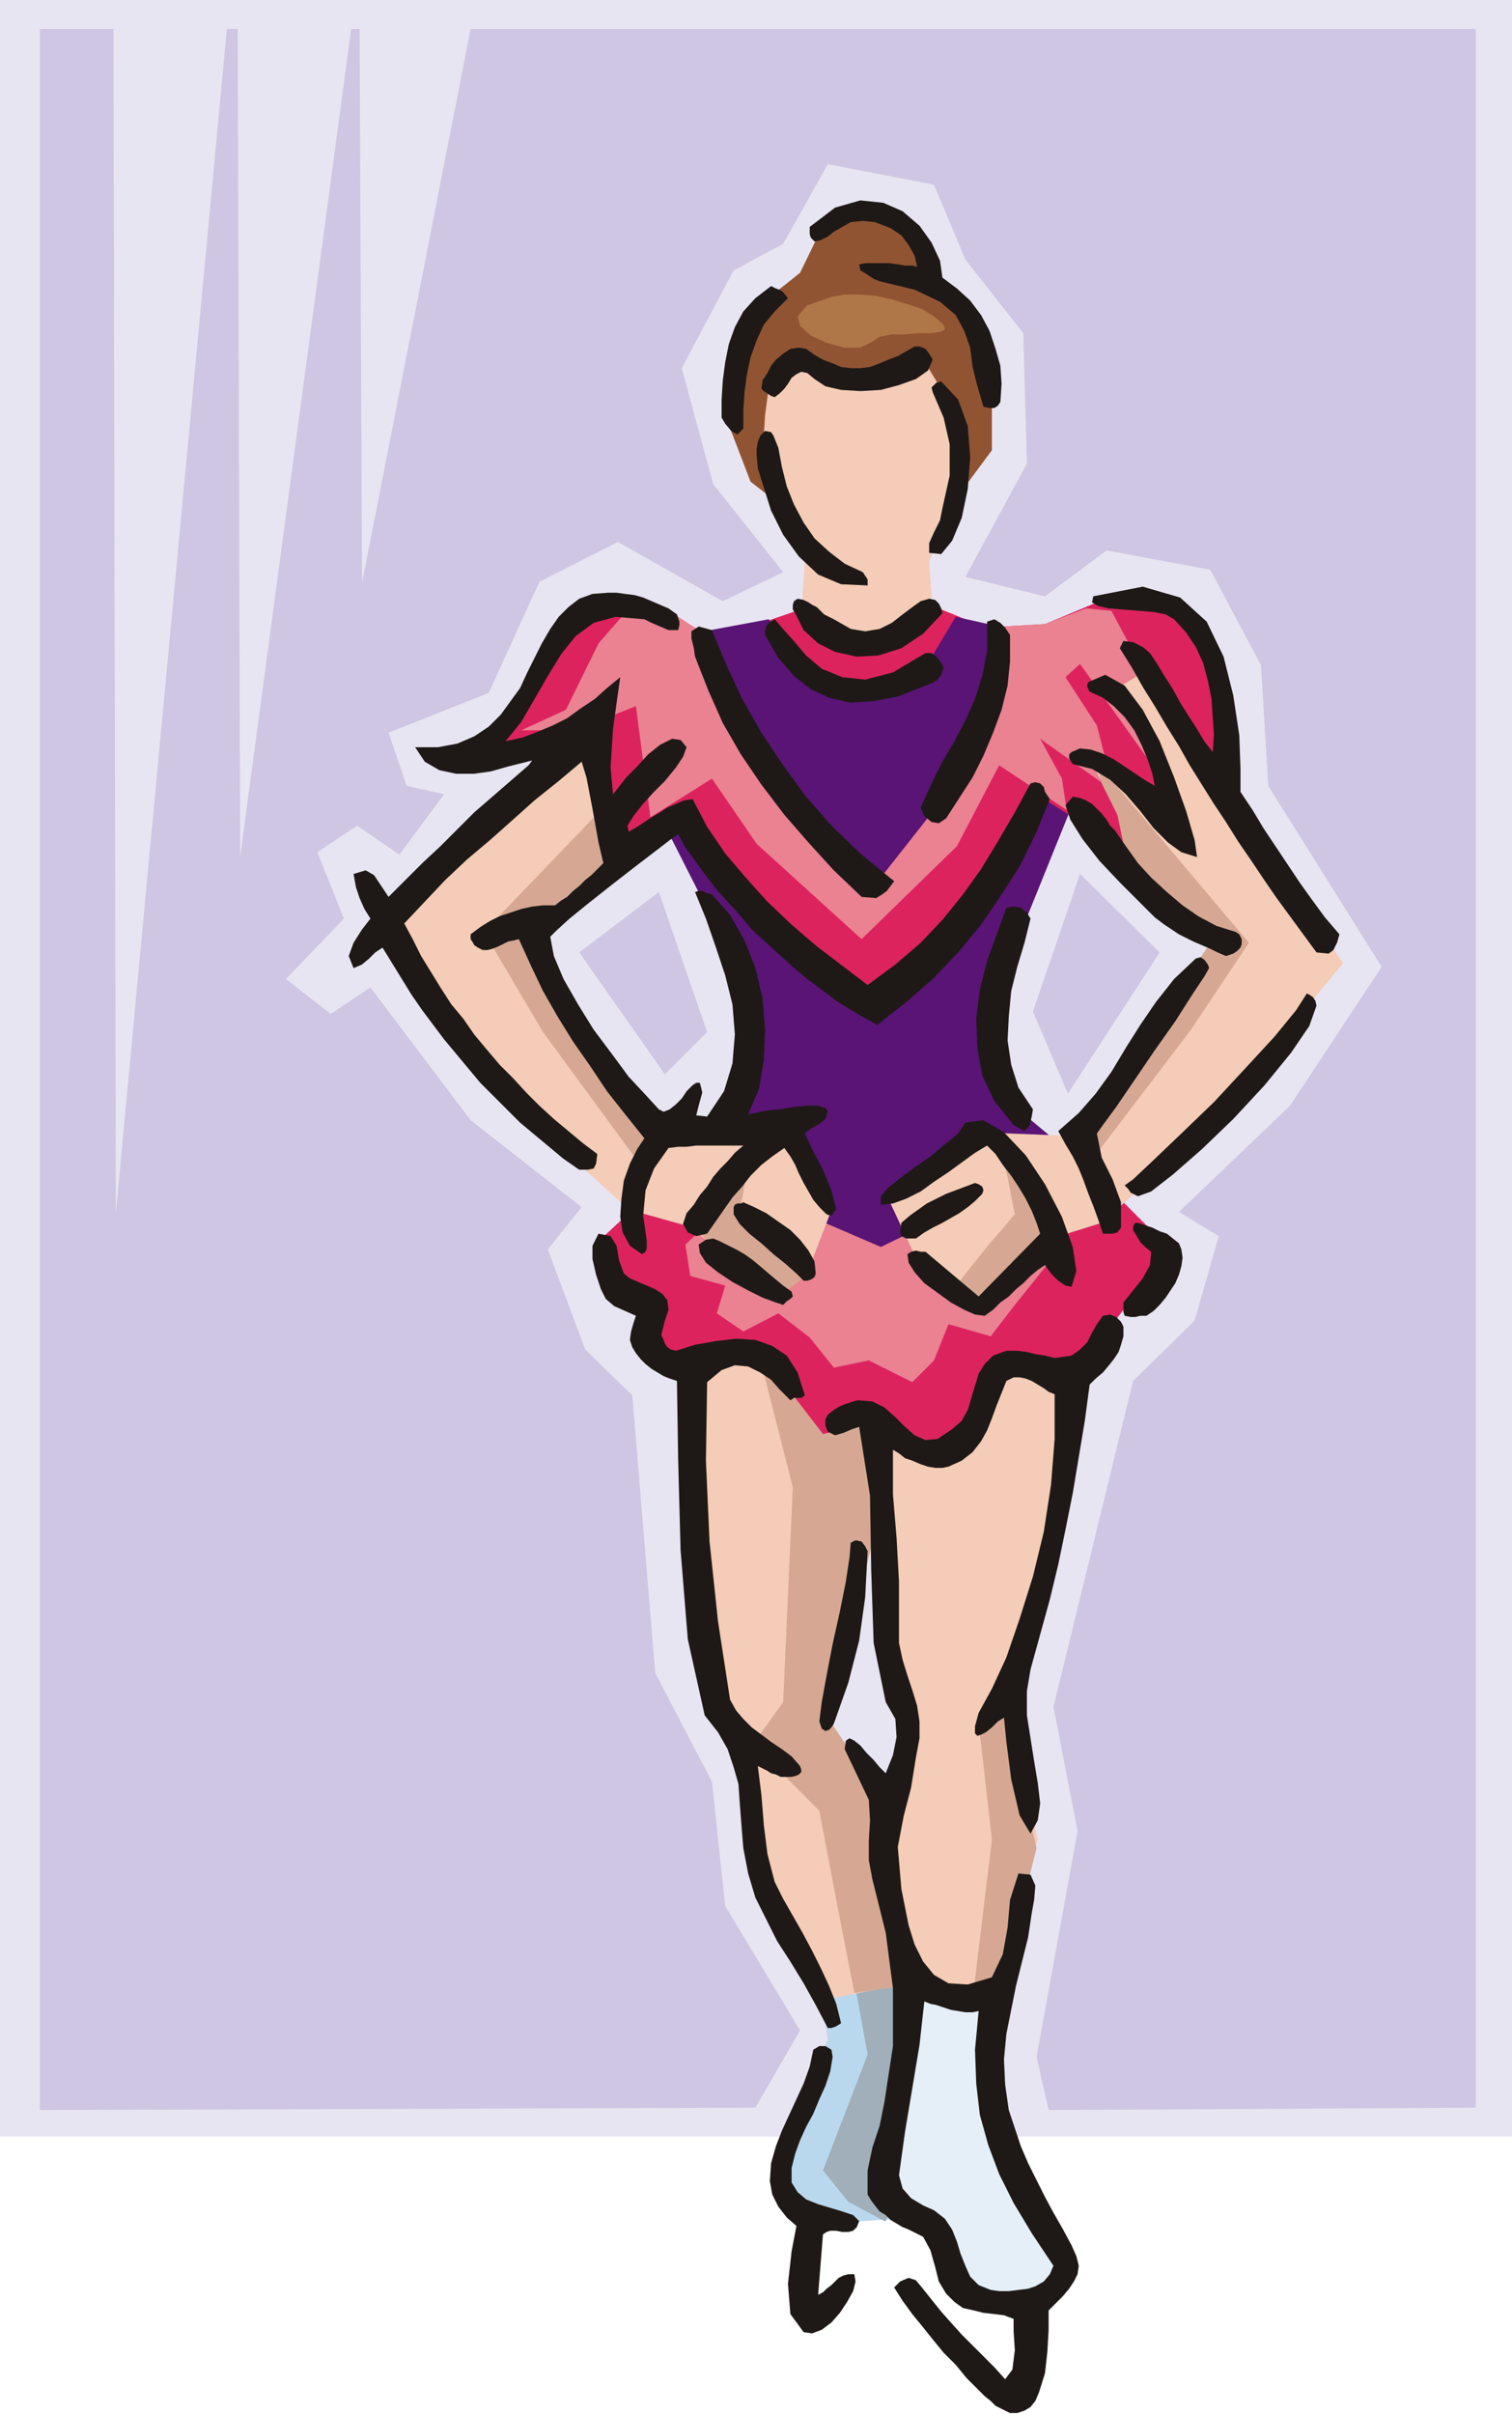
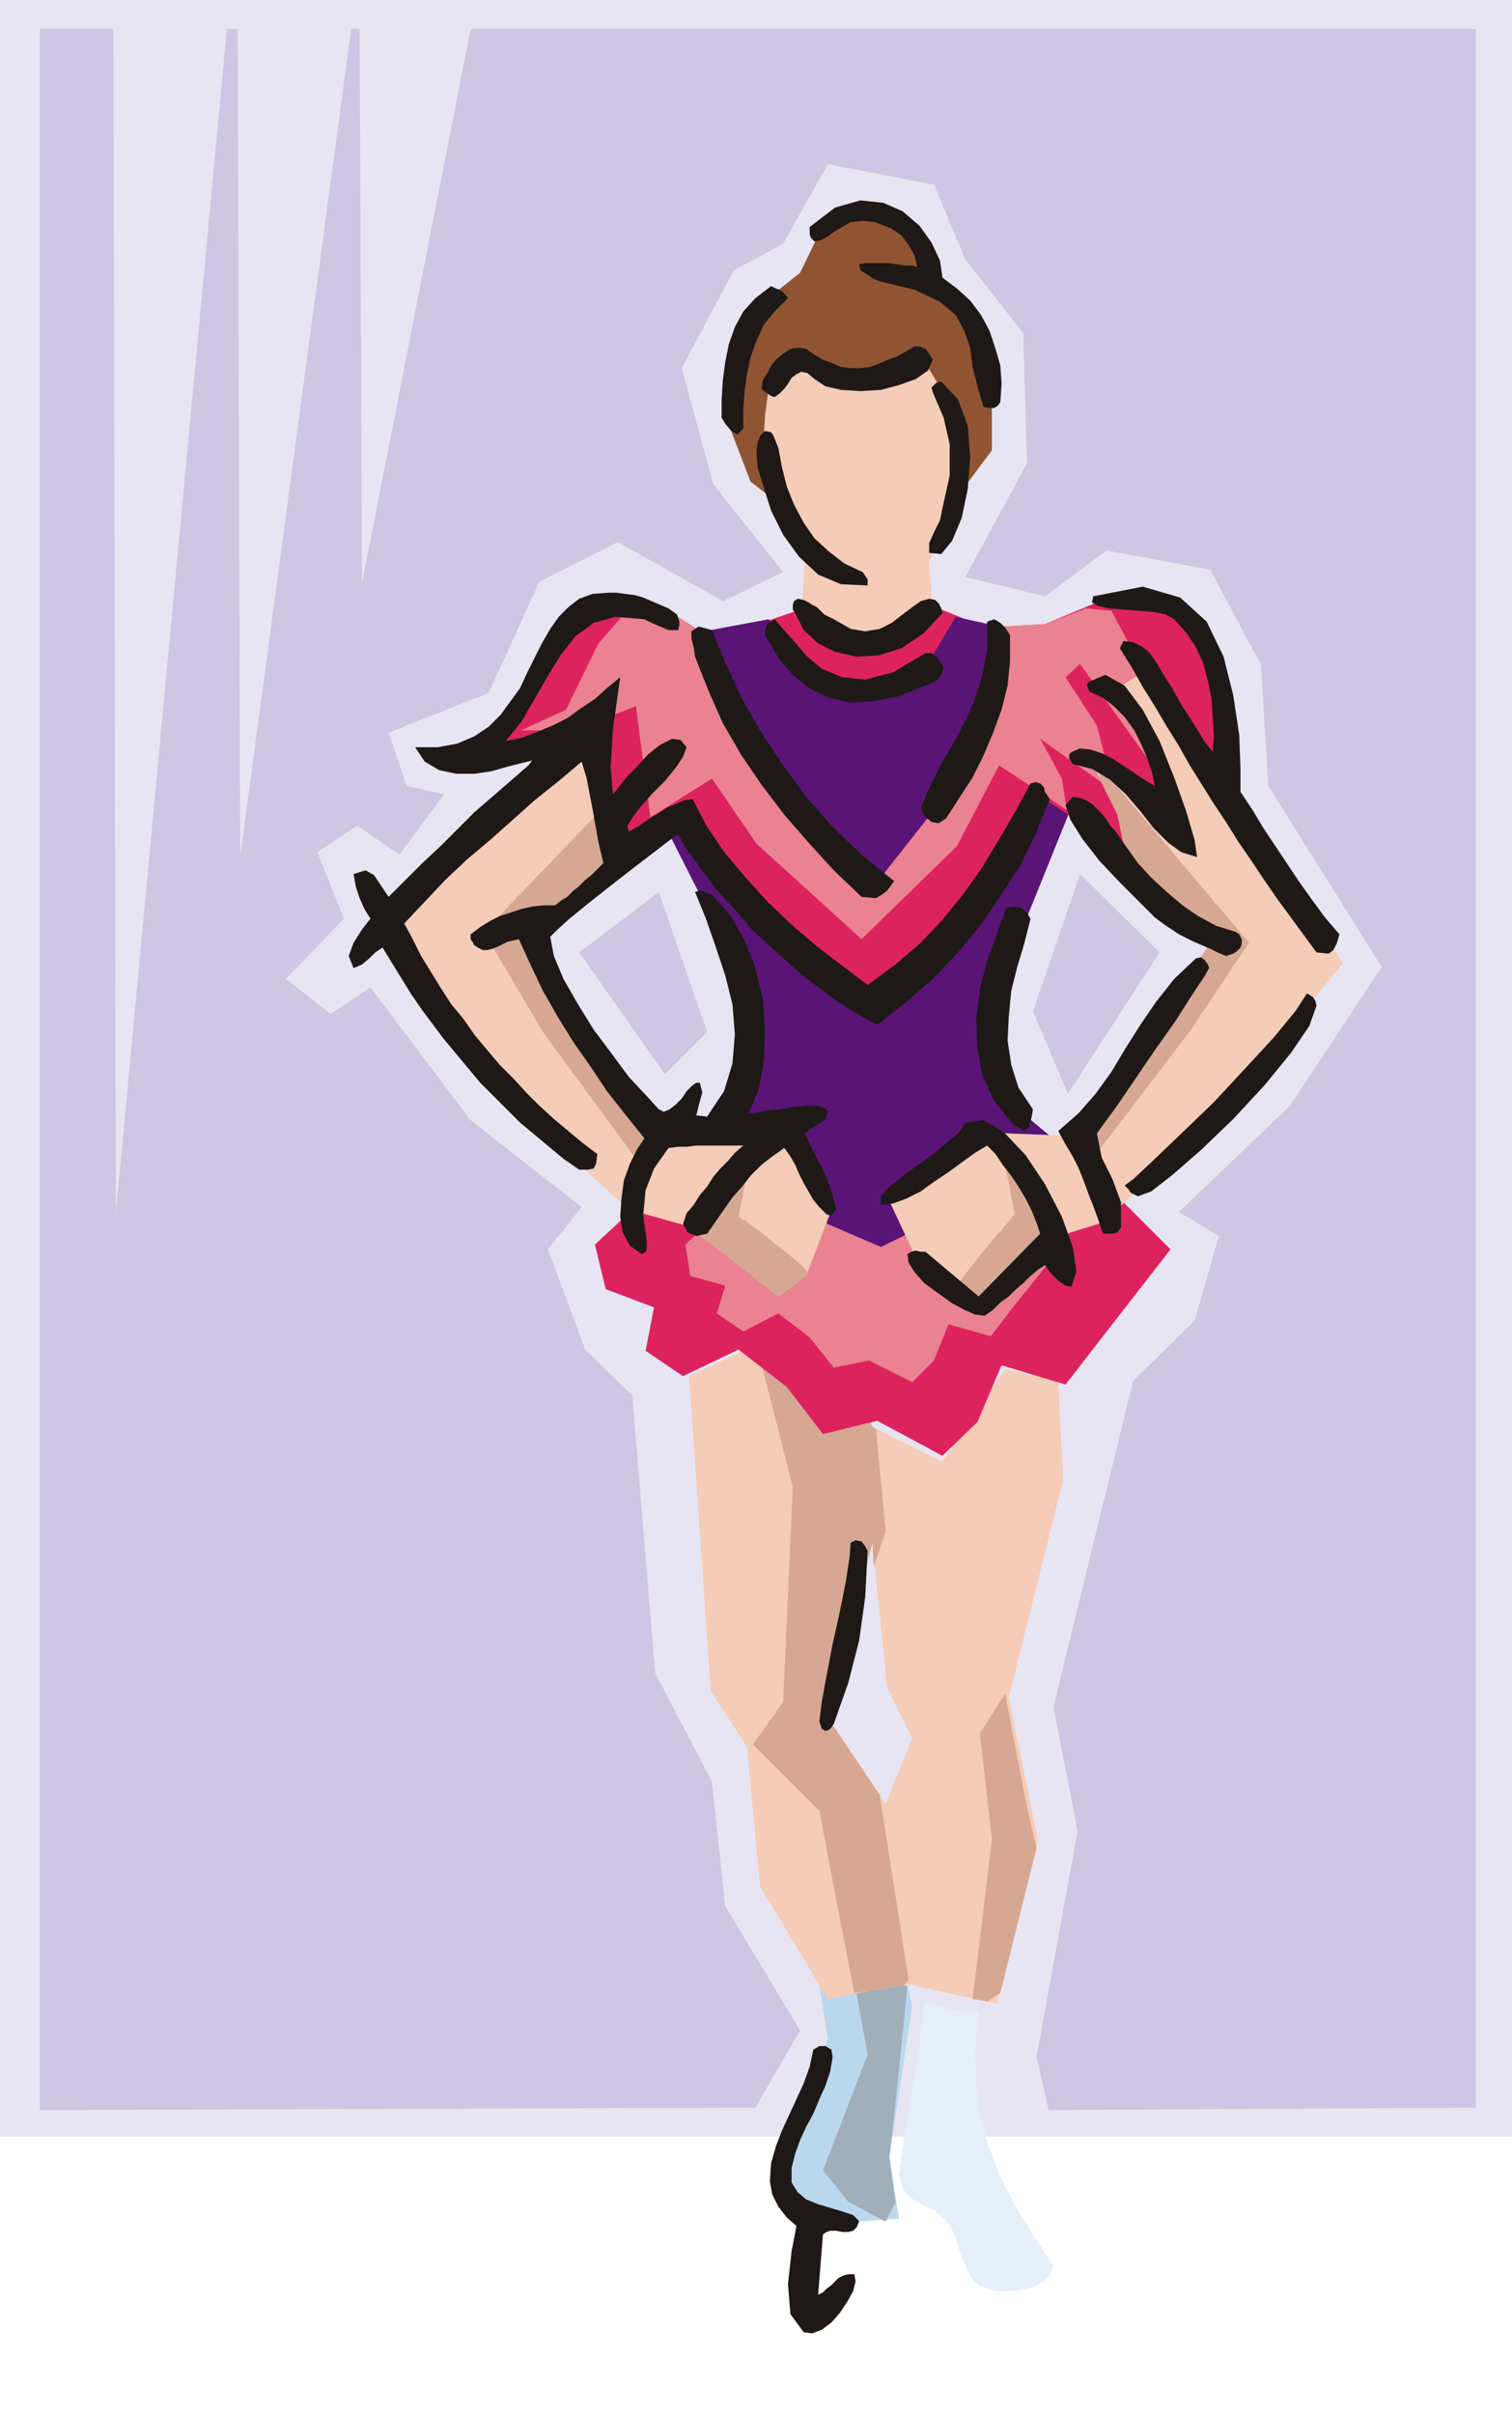
<svg xmlns="http://www.w3.org/2000/svg" fill-rule="evenodd" height="192" preserveAspectRatio="none" stroke-linecap="round" viewBox="0 0 1253 2000" width="1.253in">
  <style>.pen1{stroke:none}.brush3{fill:#dd235e}.brush6{fill:#f4ccb7}.brush7{fill:#d6a893}.brush8{fill:#ea8291}.brush11{fill:#1e1916}.brush14{fill:#cec6e2}</style>
  <path class="pen1" style="fill:#e8e5f2" d="M0 0h1253v1770H0V0z" />
  <path class="pen1 brush3" d="m663 505-29 10 38 49 44 8 54-13 30-46-27-11-47 28-33-8-30-17z" />
  <path class="pen1" style="fill:#bad8ed" d="m678 1638 8 51-43 111 12 29 30 13 60-4-8-51 19-125-4-17h-3l-9-1-11-1-14-2-14-1-11-1-9-1h-3z" />
  <path class="pen1" style="fill:#a0afba" d="m709 1647 10 55-37 96 21 26 30 16h1l8-15-5-38 5-44 10-98h-3l-5-1h-18l-17 3z" />
  <path class="pen1 brush6" d="m722 1180 1 2 58 29 52-77 44 10 4 82-45 180 24 118-34 136-73-16-31 5v-173l12 18 22-54-21-43-12-119-1 3v-101zm-151-40 45-21 89 17 17 44v101l-36 142 36 53v173l-36 7-56-93-11-116-30-46-18-261z" />
  <path class="pen1 brush7" d="m631 1130 26 102-8 178-25 35 55 55 15 79 14 72 41-6 4-5-24-153-43-64 37-145 1 20 10-29-8-85-3-2-7-15-85-37zm202 273-21 33 10 88-16 132 12 2 11-7 30-120-8-34-8-42-7-36-3-16z" />
  <path class="pen1 brush3" d="m493 1031 69-64 77-9 91 57 125-77 51 33 64 64-56 72-31 40-53-16-20 47-29 28-54-29-45 11-30-39-40-31-46 22-31-21 7-36-40-15-9-37z" />
  <path class="pen1 brush8" d="m568 1031 45-42 51-4 58 37 82-51 32 23 42 41-37 46-20 26-35-10-12 30-18 18-36-18-29 6-20-25-26-20-29 15-22-15 7-23-29-8-4-26z" />
  <path class="pen1" style="fill:#591475" d="m578 524 59-11 41 48 37 13 47-13 30-50 36 8 41 42 24 95-59 146-1 108 55 46-158 77-144-62 34-76v-75l-70-138 4-25 9-54 10-54 5-25z" />
  <path class="pen1 brush6" d="m946 551-58 52 7 79 108 99-39 59-76 101-77-3-73 59 21 45 49 35 57-49 48-15 84-75 116-140-167-247z" />
  <path class="pen1 brush7" d="m910 633 125 148-48 72-80 105-19-17 76-101 39-59-82-75-11-73zm-84 315 52 67-13 13-57 49-16-11 6-8 7-9 8-10 8-10 8-9 6-7 4-5 2-2-2-10-4-21-5-20-4-7z" />
  <path class="pen1 brush3" d="m375 623 44-20 35-68 35-37 68 10 25 16 53 114 91 94 78-99 28-114 34-2 55-23 56 8 43 79-7 70-66-94-18 11 32 51 18 68-74-54 21 42 6 29-70-44-43 83-96 93-107-95-45-66-63 37-15-113-63 26-55-2z" />
-   <path class="pen1 brush8" d="m432 605 37-17 27-55 27-31 34 6 25 16 53 114 91 94 78-99 28-114 34-2 34-13 21 2 30 56-4-5-18 11 22 35-1 24-55-77-12 11 26 40 11 43-15-11 9 16-52-37 18 33 4 26-56-37-35 67-79 77-87-79-37-54-51 32-12-92-51 20h-44z" />
+   <path class="pen1 brush8" d="m432 605 37-17 27-55 27-31 34 6 25 16 53 114 91 94 78-99 28-114 34-2 34-13 21 2 30 56-4-5-18 11 22 35-1 24-55-77-12 11 26 40 11 43-15-11 9 16-52-37 18 33 4 26-56-37-35 67-79 77-87-79-37-54-51 32-12-92-51 20z" />
  <path class="pen1" style="fill:#915433" d="m645 417-23-18-20-52 17-86 44-35 18-37 41-16 41 17 7 40 37 26 15 64v53l-29 39h-6l-17 1-24 1-27 1-27 1-23 1h-24z" />
  <path class="pen1 brush6" d="m493 605 19 110-61 55 16 61 83 105 93-2 47 66-22 57-23 17-74-58-50-14-89-81-116-158 177-158z" />
  <path class="pen1 brush7" d="m498 671-97 101 49 83 77 105 23-21-79-101v-2l-4-5-9-29-11-33 65-56v-1l-14-41zm129 278-52 67 11 12 59 46 23-17 2-2-5-6-8-7-10-8-10-8-9-7-8-6-6-4-2-1 2-10 4-21 5-20 4-8z" />
  <path class="pen1 brush6" d="M633 368v-8l1-16 2-15 1-7 23-26 27 16 32 2 45-18 28 46 4 68-26 55 3 43-47 27-62-24 3-46-28-55-1-6-2-15-2-14-1-7z" />
  <path class="pen1 brush11" d="m781 230 12 9 11 10 9 12 7 13 5 15 4 14 1 15-1 15-2 3-3 2h-4l-5-1-5-17-4-16-2-16-5-14-7-13-13-11-21-10-29-7-5-2-6-4-5-3-1-5 5-1h20l7 1 6 1h6l4 1-2-9-5-9-6-8-9-6-13-5-10-1-10 1-7 4-7 4-5 4-6 3-5 1-3-3-1-3v-6l21-16 21-6 19 2 16 7 14 12 10 14 7 15 2 14zm-128 17-11 11-9 11-6 13-5 14-3 14-2 15-1 15v15l-5 5-5-3-5-6-3-5v-15l1-16 2-15 3-15 5-14 7-13 10-11 13-10 4 2 3 1 3 2 4 5z" />
  <path class="pen1 brush11" d="m642 329-3-1-3-2-3-2-2-2 1-7 4-6 3-6 4-5 6-5 6-4 7-1 6 1 7 5 7 4 8 3 7 3 8 1h8l8-1 8-3 7-3 8-3 7-4 7-4h4l5 2 3 4 3 5-4 9-10 7-14 5-15 4-17 1-16-1-13-3-9-6-6-5-5-1-4 2-4 3-3 5-3 4-4 4-4 3zm128 129v-8l4-9 5-10 2-10 6-27v-26l-5-22-9-21-1-4 2-2 2-2 4-1 14 15 8 22 2 26-2 26-5 24-8 19-9 11-10-1zm-55 16 2 3 2 3v5l-22-1-19-8-16-15-13-18-10-20-6-19-5-16-1-11v-5l1-6 2-5 4-4 5 1 2 3 2 5 2 5 3 16 4 16 6 15 8 15 9 13 12 11 13 10 15 7zm376 315-11-15-11-15-11-15-11-16-10-15-11-16-10-16-10-15-10-16-10-16-9-16-10-16-10-17-10-16-9-16-10-16 3-6 8 1 8 4 6 5 6 9 6 10 7 11 6 11 7 11 7 11 6 10 7 9 1-14-1-15-1-15-3-15-4-15-6-13-8-12-10-11-7-4-10-2-12-1-13-1-12-1-9-2-5-3 1-5 41-8 31 9 22 20 14 29 8 32 5 33 1 28v19l10 15 9 15 10 15 10 15 10 15 10 14 11 15 12 14-2 7-3 6-4 3-10-1zM561 509l1 3 1 3v3l-1 4h-8l-7-3-7-3-6-3-24-2-18 5-15 11-12 15-11 18-11 19-11 19-13 16 14-3 13-5 12-5 12-6 11-8 12-8 10-9 11-9-2 14-4 29-2 32 2 22 4-5 7-9 9-9 9-10 10-8 10-5 7 1 5 6-3 8-6 9-9 11-10 10-9 10-7 9-5 8 1 5 7-4 6-4 6-4 7-4 6-4 7-3 7-3 7-1 12 23 15 22 17 20 18 20 20 19 21 18 21 16 21 16 23-17 21-18 18-19 17-21 15-21 14-23 14-24 13-24 4-1 4 1 3 3 1 4 4 6-11 27-13 27-16 25-17 25-19 23-21 22-23 20-23 18-11-6-12-7-11-7-12-9-12-9-12-10-11-10-12-11-11-10-10-12-10-11-10-11-9-12-8-11-8-11-6-11-7 5-13 10-17 13-18 14-19 15-16 13-11 10-5 5 3 16 8 19 12 21 13 21 15 20 14 19 14 15 11 12 4 2 5-2 5-4 5-5 4-6 5-5 3-2h3l2 8-3 11-2 8 9 1 14-21 7-23 2-24-2-25-6-24-8-24-8-23-9-22 3-1h3l4 2 4 1 15 17 12 21 9 23 6 25 2 26-1 25-4 24-9 21 6-1 9-2 11-1 12-2 10-1h10l6 2 2 3-2 6-5 4-7 4-5 4 7 15 8 15 7 17 4 16-2 2-1 2-2 1-3-1-6-6-5-6-4-7-4-7-4-8-3-7-4-7-5-7-10 7-9 7-9 9-7 9-8 9-7 10-7 10-7 10-9 2-7-3-4-7 3-9 6-7 5-8 6-7 5-8 6-7 6-6 6-7 7-6h-39l-8 1h-7l-8 1-12 17-7 18-2 21 3 21v6l-1 3-3 2-10-7-6-11-2-13 1-15 2-15 5-14 6-12 6-9-16-20-15-19-14-21-14-20-13-21-12-21-10-21-10-22-4 1-5 1-4 2-4 2-5 2-4 1h-4l-4-2-3-2-1-2-2-3v-4l8-6 8-5 8-4 9-3 9-3 9-2 9-1h10l5-4 5-3 5-5 5-4 5-5 5-4 5-5 5-5-4-17-5-28-5-26-4-13-19 16-20 16-19 17-18 16-19 16-18 17-17 18-17 18 7 13 7 14 8 13 8 13 9 14 10 12 9 13 10 12 11 13 11 11 11 12 11 11 12 11 12 10 12 10 12 9-1 8-2 4-5 1h-7l-13-9-12-10-12-10-12-10-11-11-11-11-11-11-10-12-10-12-10-12-9-12-9-12-9-13-8-13-8-13-8-13-6 4-5 5-6 5-7 3-4-10 4-11 7-11 7-9-5-8-4-9-3-9-2-11 10-3 7 4 6 9 6 9 14-14 14-14 15-14 14-14 14-14 15-13 15-13 15-13 3-4-8 2-12 3-14 4-14 2h-15l-14-3-12-7-8-12h19l16-3 14-6 12-8 10-10 8-11 8-11 6-13 6-12 6-12 7-12 7-10 8-8 9-7 11-4 13-1h7l7 1 8 1 7 2 7 3 7 3 7 3 7 5zm130 4 14 8 12 2 12-2 10-5 9-7 8-6 7-5 7-2 5 1 3 3 2 4 1 4-16 17-18 12-19 6-18 1-18-4-14-7-12-11-7-14-2-3v-4l1-3 3-2 5 1 4 2 3 2 4 2 3 3 3 3 4 2 4 2z" />
  <path class="pen1 brush11" d="M767 541h5l4 3 4 5 2 4-2 6-3 4-5 3-5 2-23 9-21 4-19 1-17-4-15-7-14-11-13-15-11-19v-3l1-4 2-3 5-3 6 7 9 10 11 13 13 11 17 7 19 2 23-6 27-16zm70-15v22l-2 20-5 20-7 19-8 19-9 18-11 17-11 17-6 4-6-1-6-5-3-7 9-20 9-18 10-17 9-17 8-18 6-19 4-21v-24l6-2 5 3 4 4 4 6zM726 744l-12-1-23-22-21-23-20-23-19-25-17-25-15-26-12-27-11-28-1-7-2-8v-6l6-4 11 3 12 29 13 28 16 28 18 27 19 26 22 25 24 23 27 22-3 4-3 4-4 3-5 3zm266-34-13-4-11-8-12-12-11-14-12-14-13-12-15-9-16-4-2-3-1-2v-3l2-2 7-3 9 1 9 3 10 5 9 6 9 6 9 6 7 4-2-10-4-12-5-12-6-12-8-11-9-9-9-7-11-5-1-2-1-2v-2l1-2 14-6 16 9 15 20 14 26 12 30 10 28 7 24 2 14zm-68-22 9 13 10 14 11 12 13 12 13 11 13 9 15 8 16 5 3 2 2 4v4l-1 3-3 3-3 2-3 1-3 1-7-3-6-3-7-3-7-3-6-3-6-3-6-4-6-4-8-6-13-13-16-16-17-18-14-18-10-16-4-12 6-7 6 1 5 2 5 3 4 4 4 4 4 5 3 5 4 4zm-70 73-5 20-6 20-5 20-2 21-1 20 3 20 6 19 12 18-1 6-2 8-4 4-9-5-16-20-10-21-4-23-1-24 3-24 6-24 8-22 8-22 6-1 6 1 5 4 3 5zm148 41-4 7-10 15-14 22-17 24-17 25-15 22-11 15-5 7 4 20 9 18 7 19v21l-3 4-4 1h-8l-4-12-4-11-4-10-4-11-4-10-5-10-6-10-6-11 17-15 14-16 13-18 12-20 12-19 13-19 15-19 18-17 4-1 3 2 3 4 1 3z" />
  <path class="pen1 brush11" d="m1091 833-6 17-15 22-22 27-26 28-26 25-24 21-18 14-11 4-4-2-2-1-2-3-3-3 7-5 17-16 23-22 27-26 26-28 24-26 18-22 9-14 2 1 3 2 2 3 1 4zm-203 233-5-1-6-4-6-6-5-7-6 4-6 5-6 6-6 5-6 6-7 5-6 6-7 5-8-1-9-4-11-6-11-8-11-8-8-9-5-8-1-7 3-2 4-1 4 1h4l44 37 51-52-3-9-4-10-5-10-6-10-6-9-7-9-6-9-7-7-10 6-11 8-11 8-12 8-11 8-12 6-11 4-10 1v-7l6-7 10-8 12-9 13-9 12-10 11-9 6-9 15-2 17 10 18 19 16 24 14 27 9 25 3 20-4 13z" />
-   <path class="pen1 brush11" d="m814 989-6 6-6 5-7 5-7 4-7 4-8 4-7 4-7 5h-8l-4-2-1-4 1-7 7-6 7-5 7-5 8-4 8-4 8-3 8-3 8-3 3 1 3 2 1 3-1 3zm-138 66-1 3-3 2-3 1h-3l-6-6-9-8-10-8-10-9-10-8-8-8-5-8v-6l1-2 2-1h3l2-1 9 4 10 5 10 7 10 7 8 8 7 9 5 9 1 10zm304-13-1 7-2 7-3 7-4 6-4 6-5 6-5 5-6 4h-5l-4 1h-4l-5-1-1-3v-8l8-10 8-10 6-11 1-11-5-4-4-4-3-5-3-5v-3l1-2 1-1h2l6 2 6 2 6 3 6 2 5 4 5 4 2 5 1 7zm-430 68 1 3 2 3 3 2 4 1 16-5 17-3 17-2 16 1 14 5 12 8 9 14 6 19-3 2h-6l-3 2-3-3-6-6-7-8-9-6-10-5-11-1-11 4-12 10-1 65 3 67 7 66 10 65 5 9 6 7 7 7 8 6 8 6 9 6 8 6 7 8 1 3v2l-2 2-2 1-4 1h-9l-4-2-4-1-3-2-4-2-4-2 3 24 2 25 3 24 6 23 7 14 8 14 8 14 8 15 7 14 7 15 6 15 4 16-3 2-2 1-3 1h-3l-10-19-10-18-11-18-11-17-9-18-9-18-6-20-4-21-1-12-1-13-1-13-1-15-4-14-5-15-8-14-11-14-14-63-6-74-2-75-1-65-6-2-5-2-5-3-5-3-5-4-4-4-4-5-3-5-2-6 1-7 2-7 2-6-9-4-9-4-7-6-4-8-4-12-3-13v-11l5-10 10 2 5 8 2 12 4 11 5 4 7 3 7 3 7 3 6 4 4 5 1 8-3 9-1 4-1 4-1 4 2 4zm106-40 1 4-2 2-3 2-3 3-6-2-11-4-12-6-13-7-12-8-10-8-5-8-1-7 6-4 6-1 5 2 6 3 8 4 7 4 7 5 6 5 7 6 6 5 6 5 7 5zm275 29v8l-2 7-2 6-4 6-4 5-5 6-6 5-5 5-4 30-5 30-5 30-6 30-6 29-7 29-8 29-8 29-3 18v20l3 19 3 19 3 18 2 17-2 14-6 11-9-15-7-30-4-31-2-20-5 3-5 5-5 4-4 2-3 1-2-2v-6l3-11 11-20 12-26 11-32 11-35 9-37 6-39 3-38v-37l-5-2-4-3-5-3-5-3-5-2-5-1h-5l-6 3-4 10-4 10-4 11-4 10-5 9-7 9-9 7-11 5-5 1h-6l-6-1-6-2-7-3-6-2-5-4-5-3v37l3 36 2 36v51l3 14 4 13 4 12 4 13 2 13v14l-3 16-4 25-6 23-5 26 3 35 3 15 3 15 5 16 7 14 9 11 12 7 16 1 20-6 9-19 4-22 2-23 7-22 10 1 4 9-1 12-2 11-3 20-5 20-5 20-4 20-4 20-2 21 1 21 3 21 5 15 5 15 6 14 7 14 7 14 7 13 8 14 7 13 4 9 2 8-1 7-3 6-4 6-5 6-6 6-6 6v16l-1 18-2 18-5 16-3 7-4 5-5 3-6 2h-6l-4-2-4-2-4-2-4-4-5-4-5-5-10-10-9-11-10-10-9-11-8-10-9-11-8-11-7-11 5-5 7-3 6 2 5 6 8 10 8 10 8 9 9 10 9 9 9 9 9 9 9 10 6-8 2-16-1-16v-10l-8-3-8-1-9-1-8-2-9-2-7-5-7-7-6-10-3-12-4-14-6-11-12-6-5-2-5-3-5-3-4-4-5-3-4-5-3-4-3-5v-20l4-19 6-18 4-20 7-46v-48l-6-46-11-44-3-16v-16l1-17-1-17-20-42 1-7 3-2 4 2 5 4 5 6 6 6 5 6 5 5 6-15 3-15-1-15-8-14-10-49-2-60-1-62-9-57-6 2-7 3-7 2-6-3-2-5v-5l2-4 5-4 5-3 5-2 6-2 4-1 12 1 10 5 9 8 8 8 8 7 9 4 10-1 12-8 8-7 5-9 3-10 3-10 3-10 5-8 7-7 11-4h9l8 1 8 2 7 1 8 2 7-1 7-1 7-5 6-6 4-8 4-7 5-7 6-1 5 2 4 4 2 4z" />
  <path class="pen1 brush11" d="m719 1285-2 38-5 36-9 35-12 34-2 3-2 2-3 1-3-2-2-6 2-16 4-22 5-26 6-27 5-25 3-20 1-12 4-2 5 1 3 4 2 4z" />
  <path class="pen1" style="fill:#e5eff7" d="m811 1666-3 32 1 28 3 26 7 25 9 24 12 24 15 25 18 27-3 7-5 6-7 4-6 2-8 1-8 1h-8l-7-1-10-4-7-7-4-9-4-10-3-10-4-10-6-9-9-7-9-4-10-6-7-8-3-11 5-36 6-36 6-36 4-36 5 2 5 1 6 2 6 2 6 1 6 1h6l5-1z" />
  <path class="pen1 brush11" d="m690 1704-2 12-4 12-5 11-5 12-6 11-5 11-4 11-3 12v12l5 8 7 6 10 4 10 3 10 3 9 3 5 5-2 5-3 3-4 1h-5l-5-1h-5l-3 1-3 2-4 50 4-2 3-3 4-3 3-3 3-3 4-2 4-1h5l1 6-2 8-5 9-6 9-7 8-8 6-8 3-7-1-11-15-2-25 3-27 4-21-8-7-7-9-5-10-2-11 1-15 4-14 5-13 6-13 6-13 6-13 5-14 3-14 5-3h5l5 3 1 6z" />
-   <path class="pen1" style="fill:#af7747" d="m689 246 11-2h12l13 1 14 3 13 4 12 4 10 6 8 7 1 4-4 2-8 1h-10l-11 1h-11l-10 2-6 4-10 5h-13l-15-4-13-6-9-8-2-8 8-9 20-7z" />
  <path class="pen1 brush14" d="M33 24h61l2 981 92-981h9l2 686 92-686h7l2 459 90-459h833v1722l-354 2-10-44 34-187-20-103 66-270 51-50 20-70-33-20 92-88 76-115-94-150-6-100-42-79-86-16-51 38-66-16 51-94-3-108-48-61-26-62-88-17-37 66-41 22-43 81 26 96 58 73-50 24-87-49-65 33-42 92-83 33 15 44 31 7-37 50-35-24-33 22 22 55-48 50 37 29 33-22 83 110 92 72-28 35 31 83 39 38 19 230 47 90 11 103 62 103-37 64-593 2V24z" />
  <path class="pen1 brush14" d="m546 739-66 50 71 101 35-35-40-116zm349-15 66 65-76 117-29-68 39-114z" />
</svg>